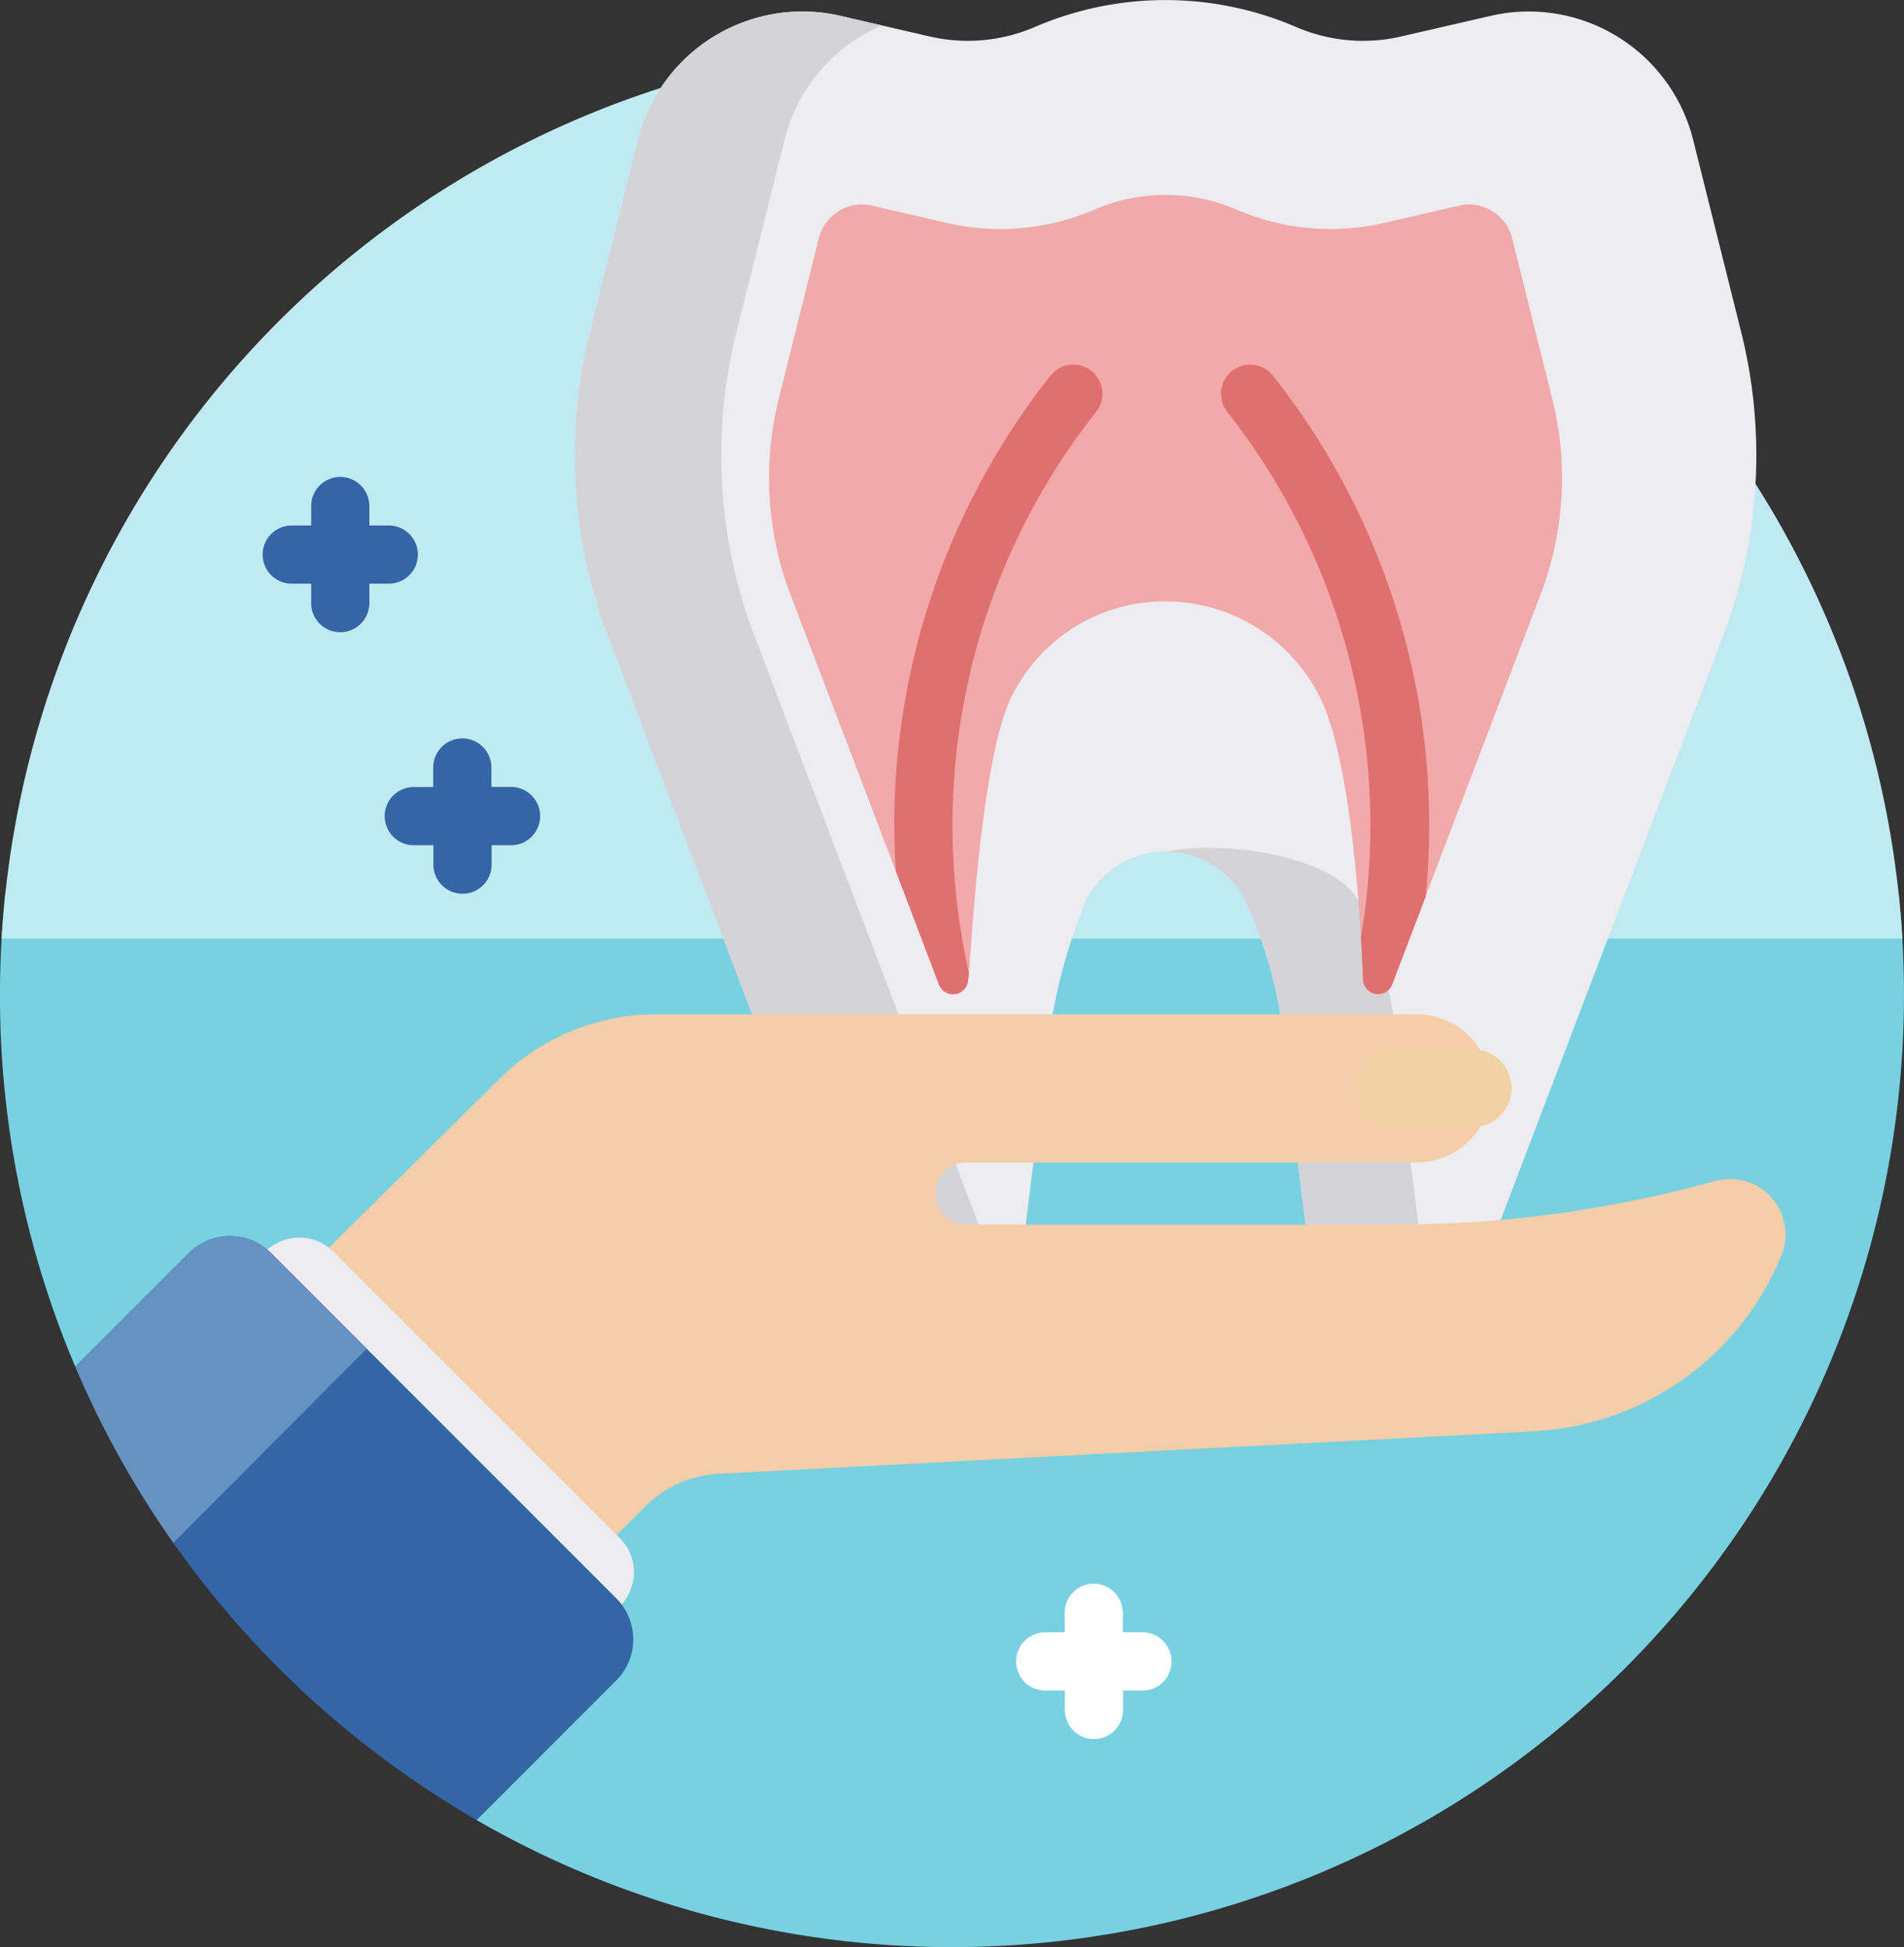
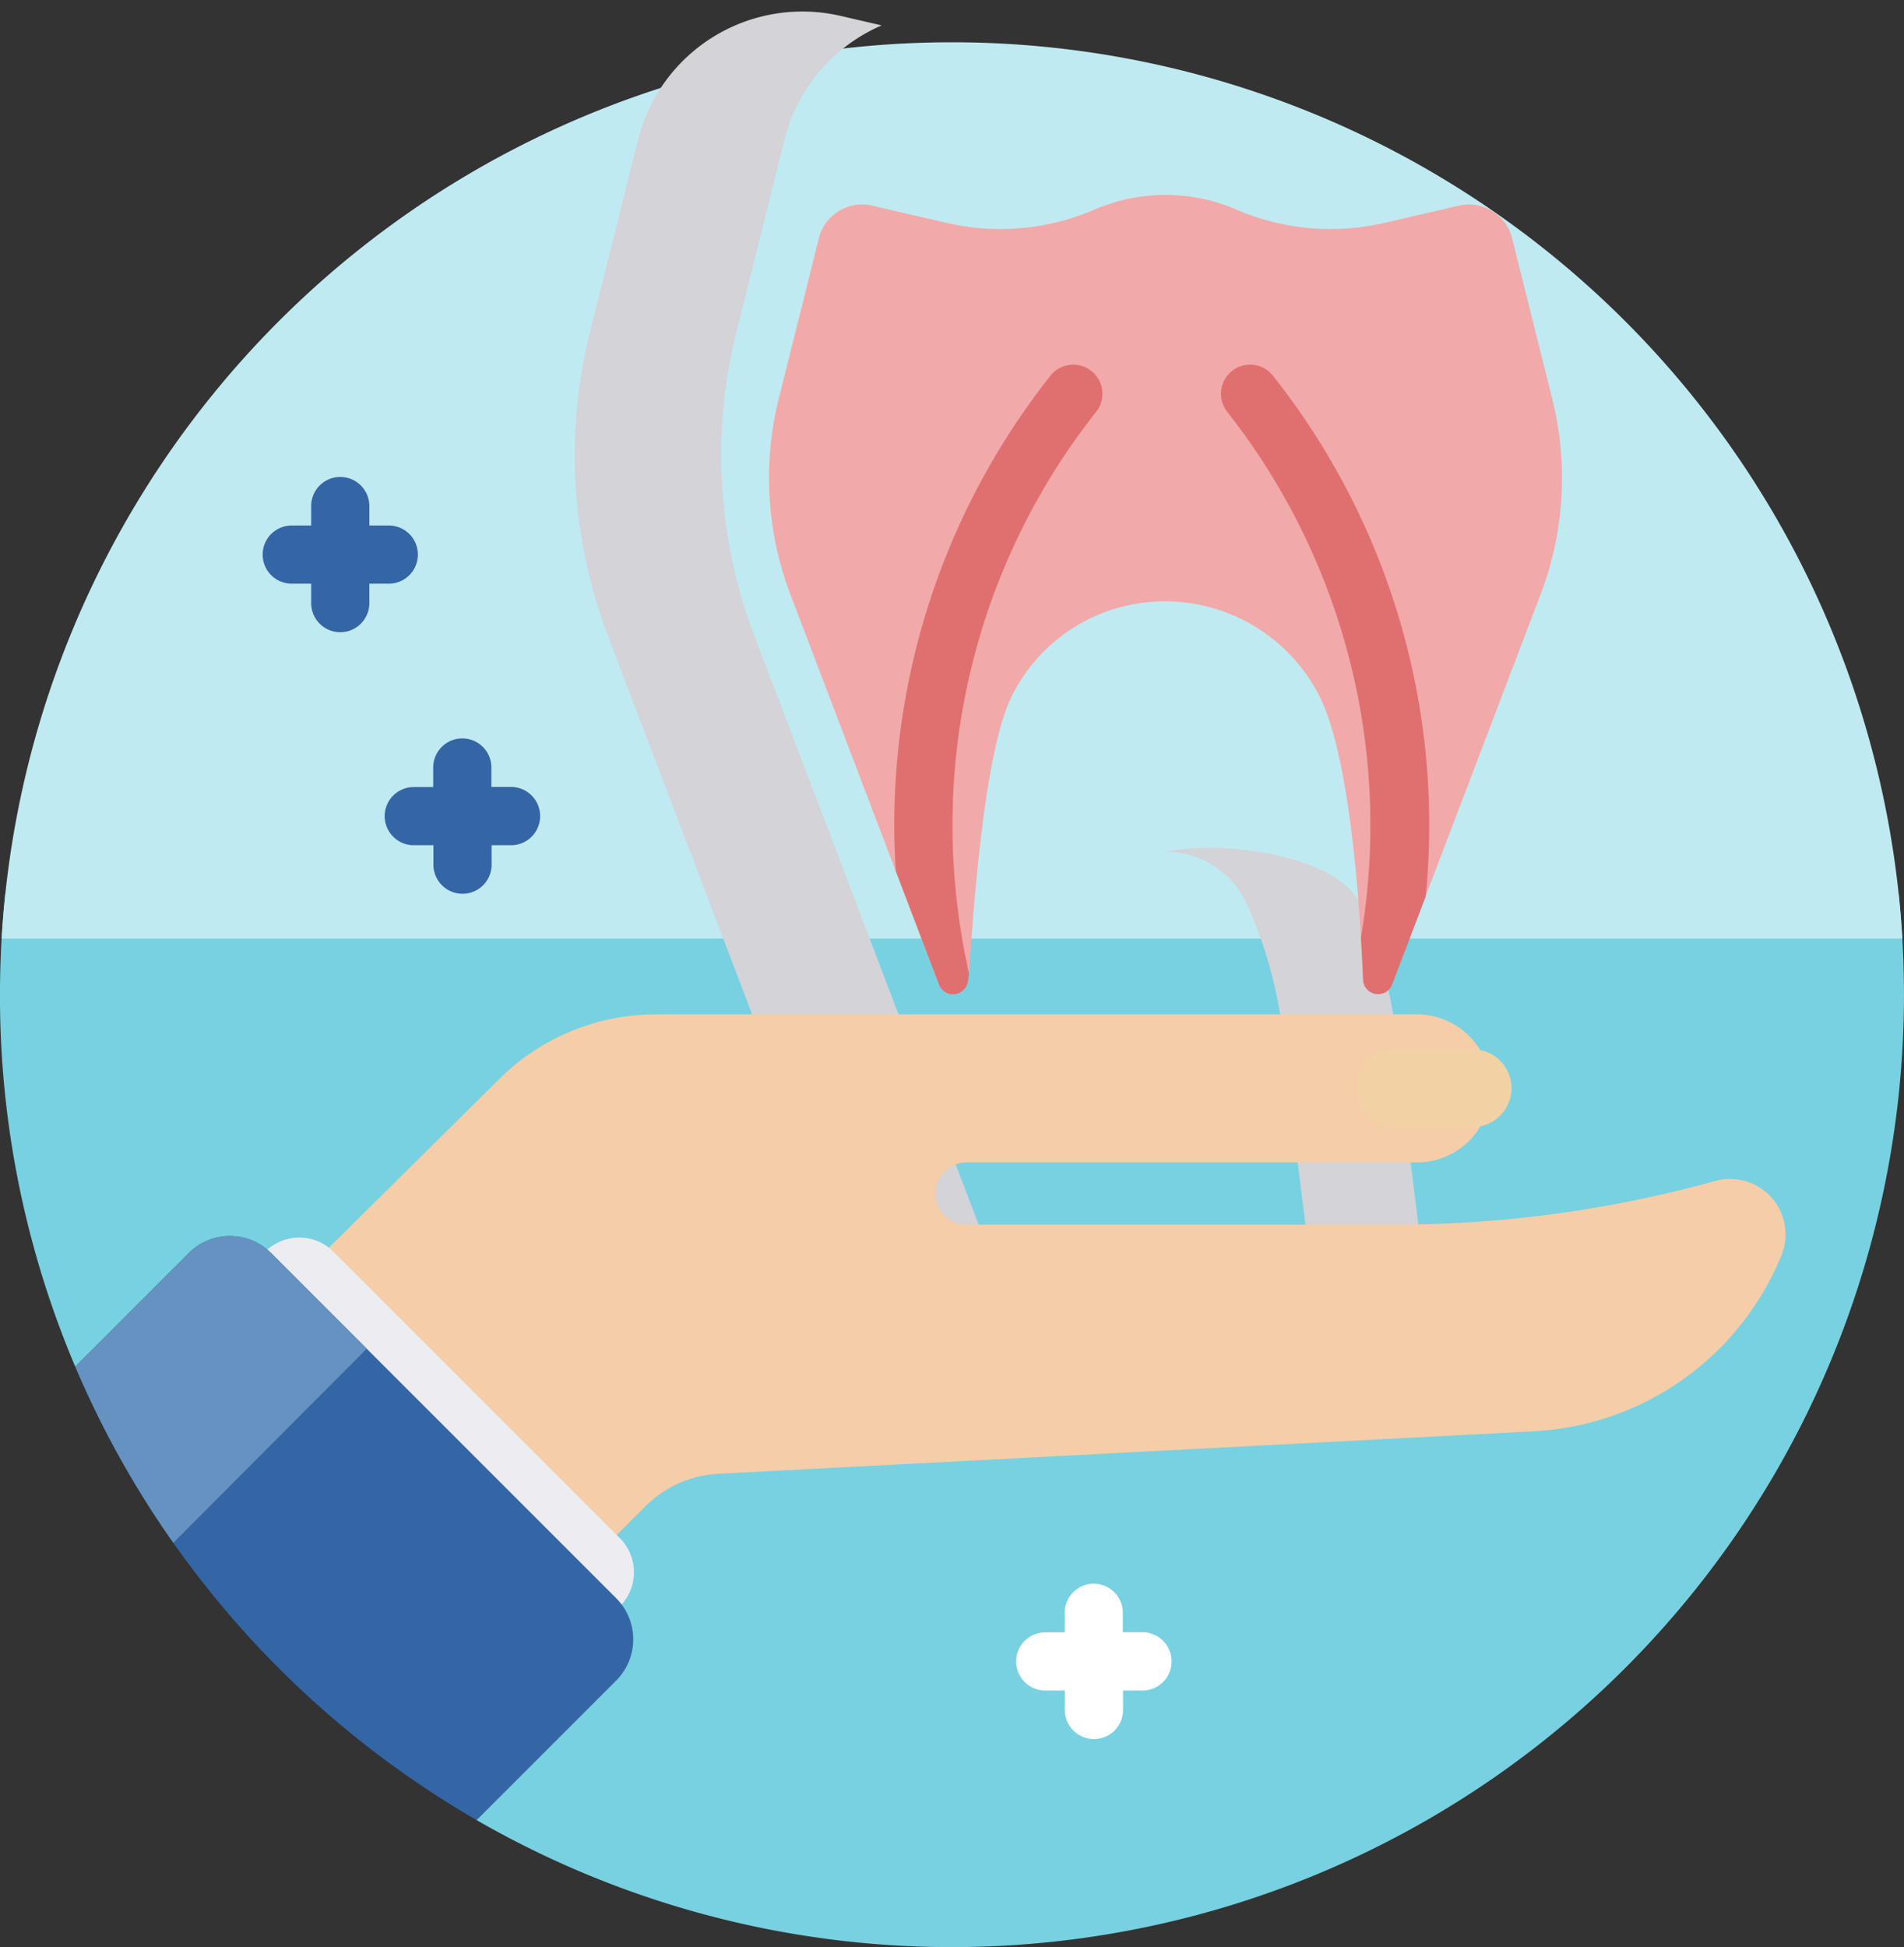
<svg xmlns="http://www.w3.org/2000/svg" width="72" height="73.616" viewBox="0 0 72 73.616">
  <rect x="0" y="0" width="72" height="73.616" fill="#333333" stroke="none" />
  <g transform="translate(-5.501 -0.001)">
    <path d="M77.3,230a36.418,36.418,0,0,1,.2,3.82,36.009,36.009,0,0,1-53.974,31.2v-1.966a15.18,15.18,0,0,0-15.18-15.18A35.89,35.89,0,0,1,5.5,233.742,36.661,36.661,0,0,1,5.7,230H77.3Z" transform="translate(0 -196.203)" fill="#77d1e1" />
    <path d="M5.922,44.871a36,36,0,0,1,71.876,0Z" transform="translate(-0.359 -9.383)" fill="#c0eaf1" />
-     <path d="M196.848,24.056,187.688,48.1a3.376,3.376,0,0,1-6.5-.783l-.875-7a16.822,16.822,0,0,0-1.522-6.258,3.38,3.38,0,0,0-6.039,0,21.294,21.294,0,0,0-1.5,6.057l-.9,7.2a3.376,3.376,0,0,1-6.5.783l-9.16-24.045A19.226,19.226,0,0,1,154,12.549l1.815-7.259A6.409,6.409,0,0,1,163.474.6l3.4.786a6.4,6.4,0,0,0,3.938-.36,12.49,12.49,0,0,1,9.9,0,6.4,6.4,0,0,0,3.938.36L188.06.6a6.409,6.409,0,0,1,7.658,4.69l1.815,7.259a19.226,19.226,0,0,1-.686,11.507Z" transform="translate(-126.19)" fill="#ececf1" />
    <path d="M169.382,50.61a3.4,3.4,0,0,0,.385.731,3.376,3.376,0,0,1-5.923-.731l-9.16-24.045A19.226,19.226,0,0,1,154,15.057L155.814,7.8a6.409,6.409,0,0,1,7.658-4.69l1.558.36A6.4,6.4,0,0,0,161.352,7.8l-1.815,7.259a19.226,19.226,0,0,0,.685,11.507Zm16.071-.783-.875-7a16.821,16.821,0,0,0-1.522-6.258c-.845-1.627-4.894-2.326-7.259-1.86a3.407,3.407,0,0,1,2.987,1.86,16.823,16.823,0,0,1,1.522,6.258l.875,7a3.377,3.377,0,0,0,5.487,2.2h0a3.376,3.376,0,0,1-1.215-2.2Z" transform="translate(-126.188 -2.509)" fill="#d3d3d8" />
    <path d="M225.892,79.875c-.045-.865-.3-8.156-1.677-10.805a6.537,6.537,0,0,0-5.885-3.542,6.446,6.446,0,0,0-5.739,3.608c-1.165,2.357-1.536,9.715-1.611,10.477l-.033.262a.569.569,0,0,1-1.1.132l-5.612-14.732a12.39,12.39,0,0,1-.442-7.415l1.518-6.07a1.683,1.683,0,0,1,1.627-1.267,1.653,1.653,0,0,1,.372.042l2.846.657a8.987,8.987,0,0,0,5.559-.5,6.78,6.78,0,0,1,5.4,0,8.986,8.986,0,0,0,5.559.5l2.846-.657a1.68,1.68,0,0,1,2,1.224l1.517,6.07a12.332,12.332,0,0,1-.442,7.416l-5.612,14.732a.57.57,0,0,1-1.1-.132Z" transform="translate(-168.841 -42.79)" fill="#f2a9a9" />
    <path d="M243.279,95.607a25.183,25.183,0,0,0-5.247,18.679,25.761,25.761,0,0,0,.434,2.541l0,.033-.033.262a.569.569,0,0,1-1.1.132l-1.633-4.287a27.357,27.357,0,0,1,5.847-18.721,1.1,1.1,0,0,1,1.733,1.362Zm6.688-1.362a1.1,1.1,0,0,0-1.733,1.362,25.288,25.288,0,0,1,5.056,19.88c.05.822.074,1.421.085,1.634a.57.57,0,0,0,1.1.132l1.264-3.319A27.367,27.367,0,0,0,249.967,94.244Z" transform="translate(-196.326 -80.036)" fill="#e07070" />
    <path d="M115.517,270.122a10.722,10.722,0,0,1-9.363,6.642l-30.833,1.606a4.2,4.2,0,0,0-2.753,1.225l-6.17,6.17-10.9-10.9,11.553-11.437A8.4,8.4,0,0,1,72.968,261h28.765a2.8,2.8,0,0,1,0,5.6H84.7a1.175,1.175,0,1,0,0,2.35h16.182A45.33,45.33,0,0,0,113.01,267.3a2.1,2.1,0,0,1,2.507,2.821Z" transform="translate(-42.653 -222.648)" fill="#f5cda8" />
-     <path d="M358.908,272.939h-2.939a1.469,1.469,0,0,1,0-2.939h2.939a1.469,1.469,0,0,1,0,2.939Z" transform="translate(-297.717 -230.325)" fill="#f2d1a5" />
+     <path d="M358.908,272.939h-2.939a1.469,1.469,0,0,1,0-2.939h2.939a1.469,1.469,0,0,1,0,2.939" transform="translate(-297.717 -230.325)" fill="#f2d1a5" />
    <path d="M53.06,318.964a1.829,1.829,0,0,1,2.586,0l10.825,10.825a1.829,1.829,0,0,1,0,2.586L62.1,336.75a29.988,29.988,0,0,1-12.6-14.227Z" transform="translate(-37.533 -271.637)" fill="#ececf1" />
    <path d="M29.158,318.686a2.2,2.2,0,0,1,3.117,0l13.046,13.046a2.2,2.2,0,0,1,0,3.117l-5.274,5.274a36.141,36.141,0,0,1-15.18-17.147Z" transform="translate(-16.521 -271.307)" fill="#3466a5" />
    <path d="M28.575,329.639a35.94,35.94,0,0,1-3.708-6.663l4.29-4.29a2.2,2.2,0,0,1,3.117,0l3.614,3.614Z" transform="translate(-16.52 -271.306)" fill="#6592c0" />
    <path d="M272.878,410.439a1.1,1.1,0,0,1-1.1,1.1h-.735v.735a1.1,1.1,0,0,1-2.2,0v-.735H268.1a1.1,1.1,0,0,1,0-2.2h.735V408.6a1.1,1.1,0,0,1,2.2,0v.735h.735A1.1,1.1,0,0,1,272.878,410.439Z" transform="translate(-223.074 -347.621)" fill="#fff" />
    <path d="M110.378,192.939a1.1,1.1,0,0,1-1.1,1.1h-.735v.735a1.1,1.1,0,0,1-2.2,0v-.735H105.6a1.1,1.1,0,0,1,0-2.2h.735V191.1a1.1,1.1,0,0,1,2.2,0v.735h.735A1.1,1.1,0,0,1,110.378,192.939Z" transform="translate(-84.452 -162.081)" fill="#3466a5" />
    <path d="M78.9,125.635a1.1,1.1,0,0,1-1.1,1.1h-.735v.735a1.1,1.1,0,0,1-2.2,0v-.735h-.735a1.1,1.1,0,1,1,0-2.2h.735V123.8a1.1,1.1,0,1,1,2.2,0v.735H77.8A1.1,1.1,0,0,1,78.9,125.635Z" transform="translate(-57.597 -104.666)" fill="#3466a5" />
  </g>
</svg>